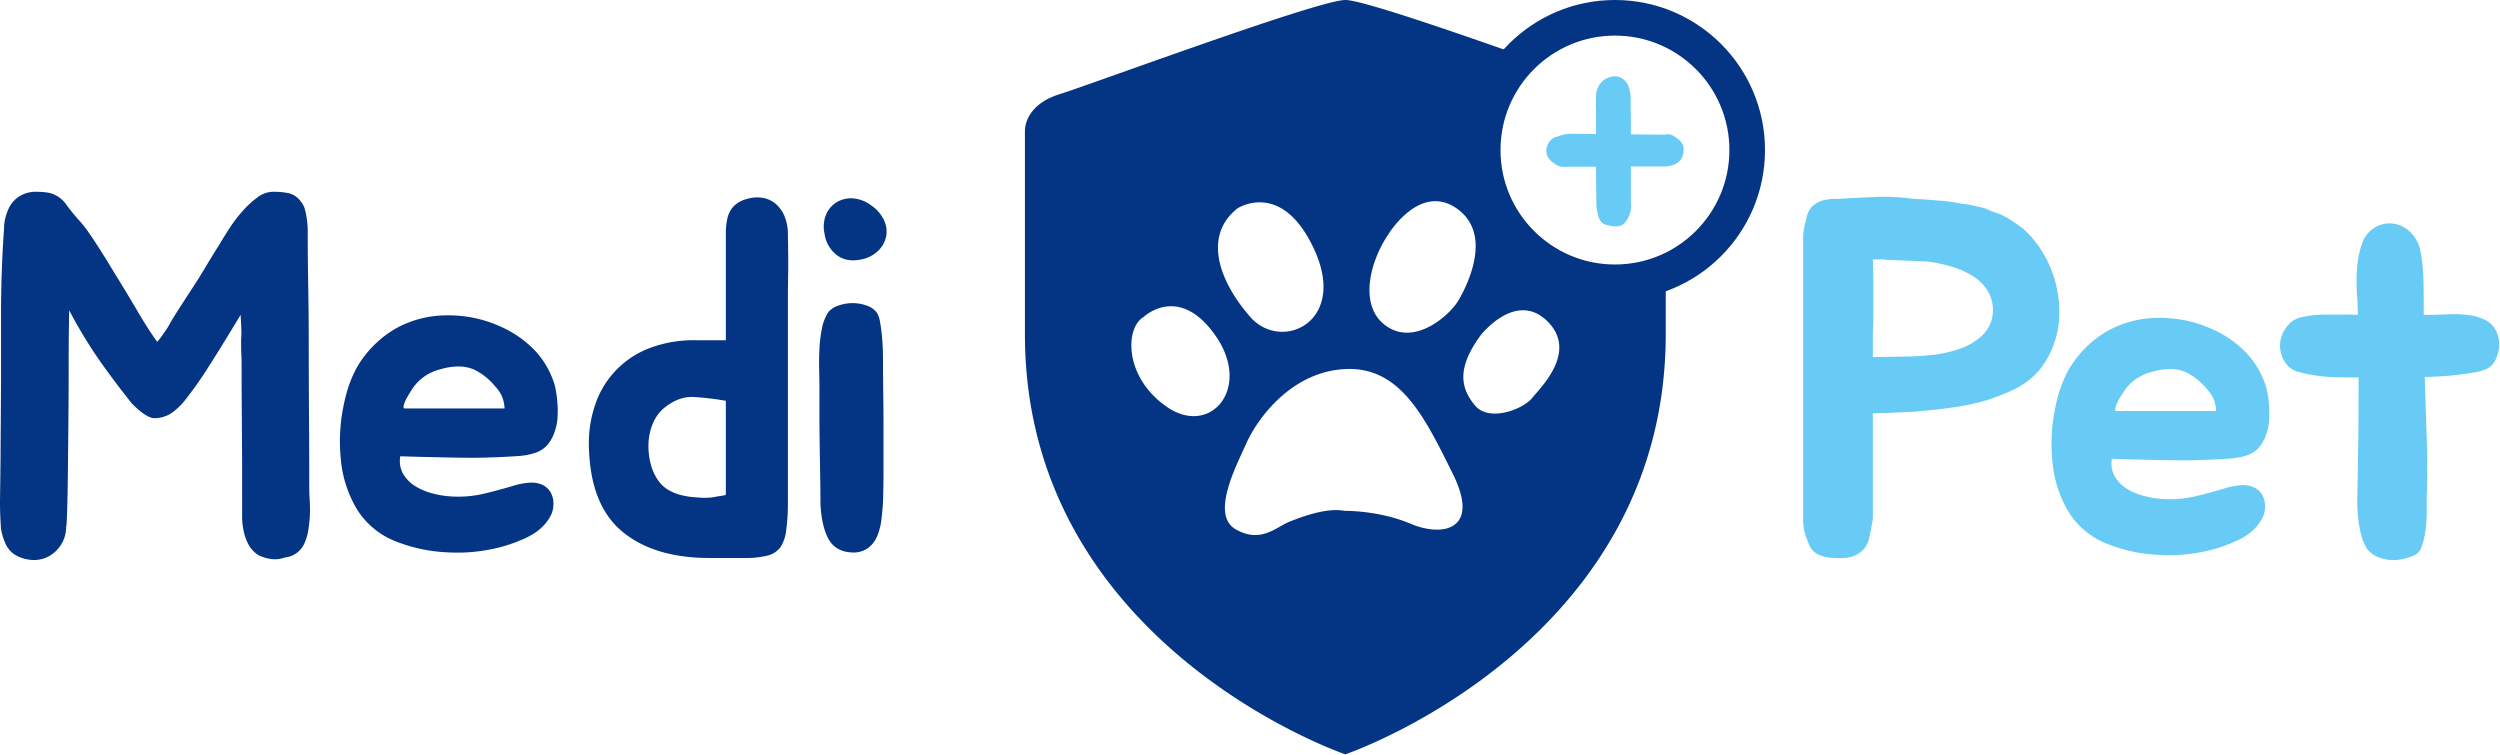
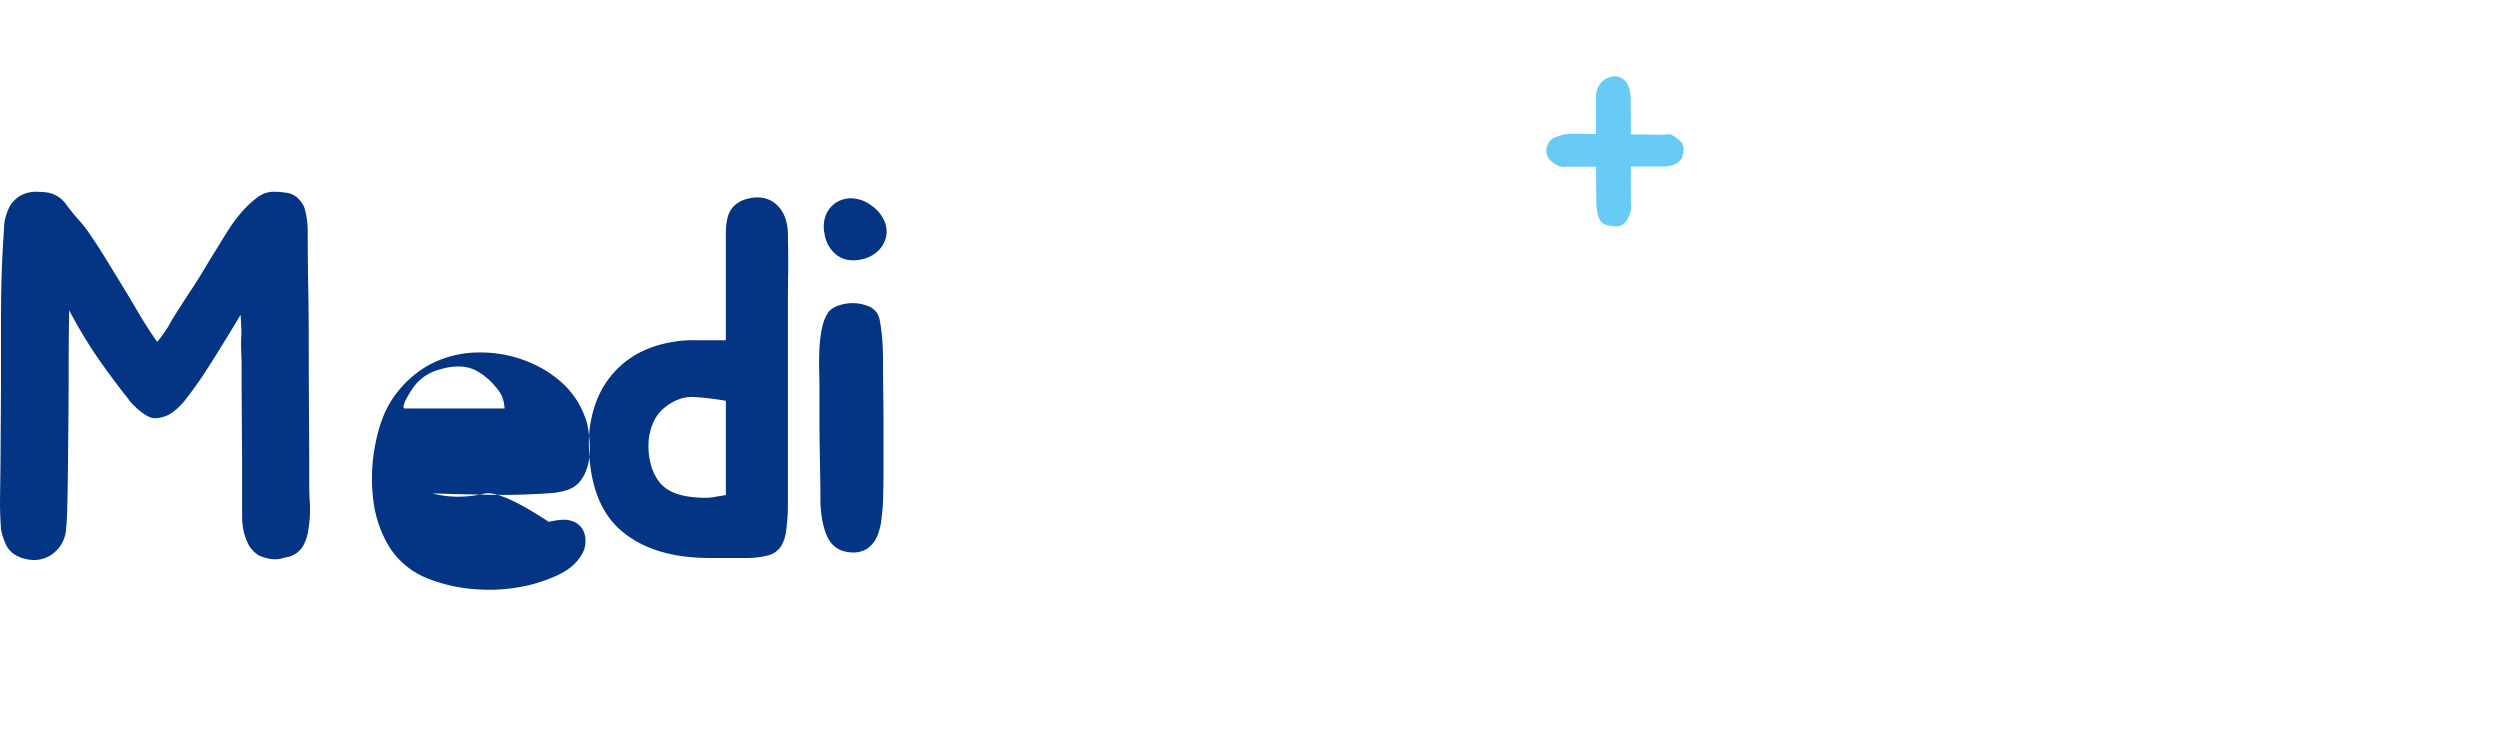
<svg xmlns="http://www.w3.org/2000/svg" width="983" height="297" viewBox="0 0 983 297">
  <defs>
    <style>      .cls-1 {        fill: #68cbf5;      }      .cls-1, .cls-2 {        fill-rule: evenodd;      }      .cls-2 {        fill: #043484;      }      .cls-3 {        fill: none;        stroke: #043484;        stroke-linecap: round;        stroke-linejoin: round;        stroke-width: 14px;      }    </style>
  </defs>
-   <path id="Pet" class="cls-1" d="M789.8,86a26.34,26.34,0,0,0-7-3,10.807,10.807,0,0,0-3.5-1.4q-1.9-.4-3.5-0.8c-1.2-.266-2.369-0.466-3.5-0.6s-2.369-.331-3.7-0.6q-2.4-.4-4.8-0.6t-4.8-.4q-2.2-.2-4.6-0.3a51.426,51.426,0,0,1-5.2-.5,81.858,81.858,0,0,0-12.6-.3q-7.6.3-13.8,0.7h-0.4a18.784,18.784,0,0,0-6.3.8,8.853,8.853,0,0,0-3.1,1.8,5.153,5.153,0,0,0-1.3,1.4,11.308,11.308,0,0,0-.9,1.8,10.359,10.359,0,0,0-.6,2.2,10.673,10.673,0,0,1-.6,2.2c-0.134.8-.269,1.6-0.4,2.4a15.784,15.784,0,0,0-.2,2.6V204a19.743,19.743,0,0,0,.7,5.7,35.515,35.515,0,0,0,1.5,4.1,7.837,7.837,0,0,0,3.1,3.9,12.958,12.958,0,0,0,4.7,1.5,27.347,27.347,0,0,0,5.8.2,12.9,12.9,0,0,0,5.4-1.4,9.327,9.327,0,0,0,4.7-6.2q0.9-4,1.5-7.8V162.6a12.7,12.7,0,0,1,2.7-.2h2.7q3.8-.2,6.7-0.3t7.1-.5q9.4-.8,17.2-2.2a73.418,73.418,0,0,0,15.8-4.8q10.2-4,15.2-11.7a36.374,36.374,0,0,0,5.8-16.9,44.383,44.383,0,0,0-2.8-19.3A42.521,42.521,0,0,0,795.6,90q-3-2.2-5.8-4h0Zm-10.5,46a25.091,25.091,0,0,1-8.9,5.2,48.93,48.93,0,0,1-11,2.4,103.743,103.743,0,0,1-10.6.6l-12.4.2v-7q0-3.6.2-7.2V113.9q0-5.7-.2-11.9h3.2a12.646,12.646,0,0,1,2.4.2q1.2,0,3.3.1t4.5,0.2q2.4,0.1,4.5.2c1.4,0.069,2.5.1,3.3,0.1a61.753,61.753,0,0,1,9.6,2,33.688,33.688,0,0,1,8.6,3.8,17.512,17.512,0,0,1,5.9,6,15.1,15.1,0,0,1,1.9,8.4A13.736,13.736,0,0,1,779.3,132Zm84.1,63.1a43.944,43.944,0,0,1-13,1.1A36.8,36.8,0,0,1,843,195a23.967,23.967,0,0,1-6.8-2.9,14.024,14.024,0,0,1-4.7-4.8,10.257,10.257,0,0,1-1.1-6.9q5.8,0.2,10.5.3t9.1,0.2q4.4,0.1,8.6.1t9-.2q5.4-.2,9.3-0.5a25.883,25.883,0,0,0,6.7-1.3,11.054,11.054,0,0,0,4.6-3,15.73,15.73,0,0,0,3-5.6,18.554,18.554,0,0,0,1-5,41.382,41.382,0,0,0,0-5.7,46.53,46.53,0,0,0-.7-5.5,20.626,20.626,0,0,0-1.3-4.4,33.271,33.271,0,0,0-8.2-12.3,42.832,42.832,0,0,0-12.2-8.1,49.334,49.334,0,0,0-21.4-4.4,41.159,41.159,0,0,0-20.2,5.4,42.35,42.35,0,0,0-12.7,11.7q-5.3,7.3-7.5,18.9a68.509,68.509,0,0,0-1,20.4,46.379,46.379,0,0,0,6.2,19.6,31.3,31.3,0,0,0,15.5,12.9,62.344,62.344,0,0,0,20.7,4.3,66.037,66.037,0,0,0,15.5-1,58.816,58.816,0,0,0,13.3-4,30.535,30.535,0,0,0,4.2-2.1,20.075,20.075,0,0,0,4-3.1,17.4,17.4,0,0,0,3-4,9.475,9.475,0,0,0,1.2-4.6,8.809,8.809,0,0,0-1.4-5.3,7.7,7.7,0,0,0-3.5-2.7,10.5,10.5,0,0,0-4.6-.6,30.078,30.078,0,0,0-4.9.8Q869.6,193.6,863.4,195.1Zm7-38.2a15.022,15.022,0,0,1,1,4.7H832.2c-0.534,0-.669-0.466-0.4-1.4a14.16,14.16,0,0,1,1.3-3q0.9-1.6,1.9-3.1a15.192,15.192,0,0,1,1.4-1.9,18.449,18.449,0,0,1,9.8-6,24.819,24.819,0,0,1,6.7-1.1,15.469,15.469,0,0,1,6.7,1.3,24.941,24.941,0,0,1,8,6.4A15.085,15.085,0,0,1,870.4,156.9ZM977,125.7a21.923,21.923,0,0,0-7.1-1.9,52.305,52.305,0,0,0-7.9-.2q-4,.2-7,0.2h-2v-6.6q0-3.6-.1-7.2t-0.5-6.9a47.755,47.755,0,0,0-1-5.7,13.992,13.992,0,0,0-2.7-5.1,12.5,12.5,0,0,0-4.6-3.5,11.351,11.351,0,0,0-5.8-.9,11.459,11.459,0,0,0-9.5,7.8,33.447,33.447,0,0,0-1.7,7,55.121,55.121,0,0,0-.5,7.4q0,3.7.2,6.1a34.08,34.08,0,0,1,.2,3.7,38.926,38.926,0,0,0,.2,3.9q-5.8-.2-12.4-0.1a42.718,42.718,0,0,0-10.2,1.1,9.088,9.088,0,0,0-4.6,2.7,12.71,12.71,0,0,0-2.9,4.8,11.682,11.682,0,0,0-.4,5.7,11.486,11.486,0,0,0,2.7,5.6,8.545,8.545,0,0,0,4.6,2.7,49.962,49.962,0,0,0,6.9,1.4,68.77,68.77,0,0,0,7.4.6q3.7,0.1,6.1.1h3q0,10.8-.1,21.5T927,189q0,2.6-.1,6.1a65.237,65.237,0,0,0,.2,7.2,50.44,50.44,0,0,0,1.1,7.2,19.956,19.956,0,0,0,2.4,6.1q2.2,3.2,7.3,4.3t11.3-1.5a5.545,5.545,0,0,0,3-3.5,30.246,30.246,0,0,0,1.5-6.3,54.864,54.864,0,0,0,.5-7.5v-6.9q0.2-4.4.2-9.9t-0.2-11.5q-0.2-6-.4-12.3t-0.4-12.3q2.4,0,5.8-.2t6.9-.6q3.5-.4,6.5-0.9a20.189,20.189,0,0,0,4.8-1.3q3.4-1.4,4.7-6a12.425,12.425,0,0,0-.3-8.4A9.752,9.752,0,0,0,977,125.7Z" />
-   <path id="Medi" class="cls-2" d="M121.8,197.2q-0.2-3.2-.2-6,0-13.6-.1-28t-0.1-28q0-11.2-.2-22.2T121,90.8q0-1.2-.1-2.4t-0.3-2.6a25.051,25.051,0,0,0-1-4.4,11.394,11.394,0,0,0-2.4-3.4,7.816,7.816,0,0,0-4.6-2.2q-1.2-.2-2.4-0.3t-2.8-.1a10.505,10.505,0,0,0-6.3,2.3,37.791,37.791,0,0,0-5.9,5.5,57.112,57.112,0,0,0-5,6.6q-2.2,3.4-3.6,5.8-3.4,5.4-5.9,9.6t-4.8,7.7q-2.3,3.5-4.3,6.6t-4,6.3q-0.4.8-1.1,2t-1.6,2.5q-0.9,1.3-1.7,2.4a14.706,14.706,0,0,1-1.4,1.7q-3.6-5-7.7-12T44.8,107q-1.2-2-2.8-4.6T38.6,97q-1.8-2.8-3.6-5.4a46.992,46.992,0,0,0-3.4-4.4,79.575,79.575,0,0,1-5.5-6.7,11.337,11.337,0,0,0-6.9-4.7q-1.2-.2-2.5-0.3T14,75.4a12.228,12.228,0,0,0-6.4,1.8A11.478,11.478,0,0,0,3.4,82a24.065,24.065,0,0,0-1.3,3.7,16.038,16.038,0,0,0-.5,4.1Q0.4,106.6.4,124v26.8L0.2,181.6,0,197.2q0,2.8.1,5.4T0.4,208a22.867,22.867,0,0,0,1.7,5.6A9.805,9.805,0,0,0,6,218.2a15.125,15.125,0,0,0,7.8,2,12.375,12.375,0,0,0,6.3-2,13.263,13.263,0,0,0,4.3-4.7,12.828,12.828,0,0,0,1.6-6.3q0.2,0,.4-6.3t0.3-15.7q0.1-9.4.2-20.3T27,144.5q0-9.5.1-15.9t0.1-6.6a185.627,185.627,0,0,0,12.4,20.4q6,8.4,10.8,14.4a16.425,16.425,0,0,0,2.1,2.5,33.336,33.336,0,0,0,2.8,2.5,17.274,17.274,0,0,0,3.1,2,5.5,5.5,0,0,0,3.2.6,12.463,12.463,0,0,0,5.4-1.7,24.746,24.746,0,0,0,6.1-5.8,143.011,143.011,0,0,0,8.6-12.2q5.1-7.9,12.9-20.9,0.4,6.6.3,8.1c-0.069,1-.1,1.7-0.1,2.1q0,3.6.1,5.5c0.066,1.269.1,2.4,0.1,3.4v8.3l0.2,30.6V203a27.6,27.6,0,0,0,.6,5.8,20.822,20.822,0,0,0,1.9,5.3,11.385,11.385,0,0,0,4.1,4.3,18.345,18.345,0,0,0,4.8,1.4,10.96,10.96,0,0,0,5.4-.6,9.374,9.374,0,0,0,7.8-5.8,18.345,18.345,0,0,0,1.4-4.8q0.4-2.6.6-5A52.161,52.161,0,0,0,121.8,197.2Zm68.6-3.1a43.944,43.944,0,0,1-13,1.1A36.8,36.8,0,0,1,170,194a23.967,23.967,0,0,1-6.8-2.9,14.024,14.024,0,0,1-4.7-4.8,10.257,10.257,0,0,1-1.1-6.9q5.8,0.2,10.5.3t9.1,0.2q4.4,0.1,8.6.1t9-.2q5.4-.2,9.3-0.5a25.883,25.883,0,0,0,6.7-1.3,11.054,11.054,0,0,0,4.6-3,15.73,15.73,0,0,0,3-5.6,18.554,18.554,0,0,0,1-5,41.382,41.382,0,0,0,0-5.7,46.53,46.53,0,0,0-.7-5.5,20.626,20.626,0,0,0-1.3-4.4,33.271,33.271,0,0,0-8.2-12.3,42.832,42.832,0,0,0-12.2-8.1,49.334,49.334,0,0,0-21.4-4.4,41.159,41.159,0,0,0-20.2,5.4,42.35,42.35,0,0,0-12.7,11.7q-5.3,7.3-7.5,18.9a68.509,68.509,0,0,0-1,20.4,46.379,46.379,0,0,0,6.2,19.6,31.3,31.3,0,0,0,15.5,12.9,62.344,62.344,0,0,0,20.7,4.3,66.037,66.037,0,0,0,15.5-1,58.816,58.816,0,0,0,13.3-4,30.535,30.535,0,0,0,4.2-2.1,20.075,20.075,0,0,0,4-3.1,17.4,17.4,0,0,0,3-4,9.475,9.475,0,0,0,1.2-4.6,8.809,8.809,0,0,0-1.4-5.3,7.7,7.7,0,0,0-3.5-2.7,10.5,10.5,0,0,0-4.6-.6,30.078,30.078,0,0,0-4.9.8Q196.6,192.6,190.4,194.1Zm7-38.2a15.022,15.022,0,0,1,1,4.7H159.2c-0.534,0-.669-0.466-0.4-1.4a14.16,14.16,0,0,1,1.3-3q0.9-1.6,1.9-3.1a15.192,15.192,0,0,1,1.4-1.9,18.449,18.449,0,0,1,9.8-6,24.819,24.819,0,0,1,6.7-1.1,15.469,15.469,0,0,1,6.7,1.3,24.941,24.941,0,0,1,8,6.4A15.085,15.085,0,0,1,197.4,155.9Zm91-74.7a10.217,10.217,0,0,0-2.4,4.7,26.712,26.712,0,0,0-.6,5.8v42.1h-11a48.886,48.886,0,0,0-18.5,2.9A35.96,35.96,0,0,0,234,159.2a46.863,46.863,0,0,0-2.4,17.6q0.8,22.2,13.3,32.4T279,219.4h13.7a35.859,35.859,0,0,0,8.9-.9,9.138,9.138,0,0,0,5.1-3.1,14.779,14.779,0,0,0,2.4-6.7,79.05,79.05,0,0,0,.7-11.7V117.6q0-4.2.1-9.8t-0.1-15.6a19.1,19.1,0,0,0-1.1-6.6,12.936,12.936,0,0,0-3.2-5,10.833,10.833,0,0,0-5-2.7,13.727,13.727,0,0,0-6.7.3A11.083,11.083,0,0,0,288.4,81.2Zm-32.6,101a27.557,27.557,0,0,1-.8-8.1,22.137,22.137,0,0,1,1.8-7.8,15.59,15.59,0,0,1,4.6-6.1q5.6-4.4,11.3-4.1a110.129,110.129,0,0,1,12.7,1.5v37a25.059,25.059,0,0,1-3.4.6,18.573,18.573,0,0,1-3.6.5,29.466,29.466,0,0,1-4.2-.1q-11-.6-15.2-6.4A19.757,19.757,0,0,1,255.8,182.2Zm91.3-45.3q-0.1-2.9-.4-5.6t-0.7-4.9a9.218,9.218,0,0,0-1.2-3.4,7.719,7.719,0,0,0-3.9-2.8,16.021,16.021,0,0,0-5.6-1,16.682,16.682,0,0,0-5.5.9,9.149,9.149,0,0,0-4,2.5,17.445,17.445,0,0,0-2.6,6.5,52.378,52.378,0,0,0-1,8.1q-0.2,4.2-.1,8.2t0.1,6.8v10.7q0,5.9.1,12.1t0.2,12.2q0.1,6,.1,10.6,0.4,9,3.1,14t8.9,5.4a9.969,9.969,0,0,0,6.7-1.7,11.3,11.3,0,0,0,3.7-4.9,25.185,25.185,0,0,0,1.6-6.5q0.4-3.5.6-6.5,0.2-6.2.2-13.5V169.3q0-7.5-.1-14.5t-0.1-12.6Q347.2,139.8,347.1,136.9Zm-1.3-38.8a10.967,10.967,0,0,0,2.7-5.5,10.4,10.4,0,0,0-1-6.2,14.387,14.387,0,0,0-4.9-5.6,13.6,13.6,0,0,0-7.2-2.8,10.906,10.906,0,0,0-6.4,1.5,10.454,10.454,0,0,0-4.2,4.9,12.361,12.361,0,0,0-.6,7.4,12.759,12.759,0,0,0,5.1,8.7q4.1,2.9,10.3,1.3A12.993,12.993,0,0,0,345.8,98.1Z" />
-   <path id="Forma_33_1" data-name="Forma 33 1" class="cls-2" d="M582.977,58.922a52.02,52.02,0,0,0,71.99,47.945v24.584c0,122.33-125.983,165.156-125.983,165.156S403,253.781,403,131.451V51.682s-0.688-10.122,13.5-14.606S518.5,0,528.984,0c6.269,0,40.171,11.647,69.459,21.974A51.734,51.734,0,0,0,582.977,58.922ZM449.645,124.659c-7.406,4.378-7.643,23.932,9.412,35.486s33.271-7.682,18.824-28.244S449.645,124.659,449.645,124.659Zm67.333-26.071C504.261,70.3,486.569,81.932,486.569,81.932c-13.8,10.943-7.033,28.946,5.069,42.727S529.7,126.872,516.978,98.588ZM529.286,145.1c-21.472.856-34.839,19.535-39.1,28.968S476,202.409,485.846,208.109s15.984-.887,21-2.9,14.819-5.692,21.72-4.345c0,0,13.462-.278,26.065,5.069s27.6,2.519,16.652-19.553S550.759,144.248,529.286,145.1Zm43.441-63.172C558.2,71.841,545.938,92.07,545.938,92.07c-7.237,10.607-12.035,28.4-.724,36.21s24.877-4.438,28.237-10.139S587.259,92.022,572.727,81.932Zm7.24,77.489c5.5,6.621,18.737,1.628,22.444-2.9s18.174-18.54,5.792-30.416-26.064,5.793-26.064,5.793C572.545,145.033,574.467,152.8,579.967,159.421Z" />
-   <circle id="Elipse_2" data-name="Elipse 2" class="cls-3" cx="635" cy="59" r="52" />
+   <path id="Medi" class="cls-2" d="M121.8,197.2q-0.2-3.2-.2-6,0-13.6-.1-28t-0.1-28q0-11.2-.2-22.2T121,90.8q0-1.2-.1-2.4t-0.3-2.6a25.051,25.051,0,0,0-1-4.4,11.394,11.394,0,0,0-2.4-3.4,7.816,7.816,0,0,0-4.6-2.2q-1.2-.2-2.4-0.3t-2.8-.1a10.505,10.505,0,0,0-6.3,2.3,37.791,37.791,0,0,0-5.9,5.5,57.112,57.112,0,0,0-5,6.6q-2.2,3.4-3.6,5.8-3.4,5.4-5.9,9.6t-4.8,7.7q-2.3,3.5-4.3,6.6t-4,6.3q-0.4.8-1.1,2t-1.6,2.5q-0.9,1.3-1.7,2.4a14.706,14.706,0,0,1-1.4,1.7q-3.6-5-7.7-12T44.8,107q-1.2-2-2.8-4.6T38.6,97q-1.8-2.8-3.6-5.4a46.992,46.992,0,0,0-3.4-4.4,79.575,79.575,0,0,1-5.5-6.7,11.337,11.337,0,0,0-6.9-4.7q-1.2-.2-2.5-0.3T14,75.4a12.228,12.228,0,0,0-6.4,1.8A11.478,11.478,0,0,0,3.4,82a24.065,24.065,0,0,0-1.3,3.7,16.038,16.038,0,0,0-.5,4.1Q0.4,106.6.4,124v26.8L0.2,181.6,0,197.2q0,2.8.1,5.4T0.4,208a22.867,22.867,0,0,0,1.7,5.6A9.805,9.805,0,0,0,6,218.2a15.125,15.125,0,0,0,7.8,2,12.375,12.375,0,0,0,6.3-2,13.263,13.263,0,0,0,4.3-4.7,12.828,12.828,0,0,0,1.6-6.3q0.2,0,.4-6.3t0.3-15.7q0.1-9.4.2-20.3T27,144.5q0-9.5.1-15.9t0.1-6.6a185.627,185.627,0,0,0,12.4,20.4q6,8.4,10.8,14.4a16.425,16.425,0,0,0,2.1,2.5,33.336,33.336,0,0,0,2.8,2.5,17.274,17.274,0,0,0,3.1,2,5.5,5.5,0,0,0,3.2.6,12.463,12.463,0,0,0,5.4-1.7,24.746,24.746,0,0,0,6.1-5.8,143.011,143.011,0,0,0,8.6-12.2q5.1-7.9,12.9-20.9,0.4,6.6.3,8.1c-0.069,1-.1,1.7-0.1,2.1q0,3.6.1,5.5c0.066,1.269.1,2.4,0.1,3.4v8.3l0.2,30.6V203a27.6,27.6,0,0,0,.6,5.8,20.822,20.822,0,0,0,1.9,5.3,11.385,11.385,0,0,0,4.1,4.3,18.345,18.345,0,0,0,4.8,1.4,10.96,10.96,0,0,0,5.4-.6,9.374,9.374,0,0,0,7.8-5.8,18.345,18.345,0,0,0,1.4-4.8q0.4-2.6.6-5A52.161,52.161,0,0,0,121.8,197.2Zm68.6-3.1a43.944,43.944,0,0,1-13,1.1A36.8,36.8,0,0,1,170,194q5.8,0.2,10.5.3t9.1,0.2q4.4,0.1,8.6.1t9-.2q5.4-.2,9.3-0.5a25.883,25.883,0,0,0,6.7-1.3,11.054,11.054,0,0,0,4.6-3,15.73,15.73,0,0,0,3-5.6,18.554,18.554,0,0,0,1-5,41.382,41.382,0,0,0,0-5.7,46.53,46.53,0,0,0-.7-5.5,20.626,20.626,0,0,0-1.3-4.4,33.271,33.271,0,0,0-8.2-12.3,42.832,42.832,0,0,0-12.2-8.1,49.334,49.334,0,0,0-21.4-4.4,41.159,41.159,0,0,0-20.2,5.4,42.35,42.35,0,0,0-12.7,11.7q-5.3,7.3-7.5,18.9a68.509,68.509,0,0,0-1,20.4,46.379,46.379,0,0,0,6.2,19.6,31.3,31.3,0,0,0,15.5,12.9,62.344,62.344,0,0,0,20.7,4.3,66.037,66.037,0,0,0,15.5-1,58.816,58.816,0,0,0,13.3-4,30.535,30.535,0,0,0,4.2-2.1,20.075,20.075,0,0,0,4-3.1,17.4,17.4,0,0,0,3-4,9.475,9.475,0,0,0,1.2-4.6,8.809,8.809,0,0,0-1.4-5.3,7.7,7.7,0,0,0-3.5-2.7,10.5,10.5,0,0,0-4.6-.6,30.078,30.078,0,0,0-4.9.8Q196.6,192.6,190.4,194.1Zm7-38.2a15.022,15.022,0,0,1,1,4.7H159.2c-0.534,0-.669-0.466-0.4-1.4a14.16,14.16,0,0,1,1.3-3q0.9-1.6,1.9-3.1a15.192,15.192,0,0,1,1.4-1.9,18.449,18.449,0,0,1,9.8-6,24.819,24.819,0,0,1,6.7-1.1,15.469,15.469,0,0,1,6.7,1.3,24.941,24.941,0,0,1,8,6.4A15.085,15.085,0,0,1,197.4,155.9Zm91-74.7a10.217,10.217,0,0,0-2.4,4.7,26.712,26.712,0,0,0-.6,5.8v42.1h-11a48.886,48.886,0,0,0-18.5,2.9A35.96,35.96,0,0,0,234,159.2a46.863,46.863,0,0,0-2.4,17.6q0.8,22.2,13.3,32.4T279,219.4h13.7a35.859,35.859,0,0,0,8.9-.9,9.138,9.138,0,0,0,5.1-3.1,14.779,14.779,0,0,0,2.4-6.7,79.05,79.05,0,0,0,.7-11.7V117.6q0-4.2.1-9.8t-0.1-15.6a19.1,19.1,0,0,0-1.1-6.6,12.936,12.936,0,0,0-3.2-5,10.833,10.833,0,0,0-5-2.7,13.727,13.727,0,0,0-6.7.3A11.083,11.083,0,0,0,288.4,81.2Zm-32.6,101a27.557,27.557,0,0,1-.8-8.1,22.137,22.137,0,0,1,1.8-7.8,15.59,15.59,0,0,1,4.6-6.1q5.6-4.4,11.3-4.1a110.129,110.129,0,0,1,12.7,1.5v37a25.059,25.059,0,0,1-3.4.6,18.573,18.573,0,0,1-3.6.5,29.466,29.466,0,0,1-4.2-.1q-11-.6-15.2-6.4A19.757,19.757,0,0,1,255.8,182.2Zm91.3-45.3q-0.1-2.9-.4-5.6t-0.7-4.9a9.218,9.218,0,0,0-1.2-3.4,7.719,7.719,0,0,0-3.9-2.8,16.021,16.021,0,0,0-5.6-1,16.682,16.682,0,0,0-5.5.9,9.149,9.149,0,0,0-4,2.5,17.445,17.445,0,0,0-2.6,6.5,52.378,52.378,0,0,0-1,8.1q-0.2,4.2-.1,8.2t0.1,6.8v10.7q0,5.9.1,12.1t0.2,12.2q0.1,6,.1,10.6,0.4,9,3.1,14t8.9,5.4a9.969,9.969,0,0,0,6.7-1.7,11.3,11.3,0,0,0,3.7-4.9,25.185,25.185,0,0,0,1.6-6.5q0.4-3.5.6-6.5,0.2-6.2.2-13.5V169.3q0-7.5-.1-14.5t-0.1-12.6Q347.2,139.8,347.1,136.9Zm-1.3-38.8a10.967,10.967,0,0,0,2.7-5.5,10.4,10.4,0,0,0-1-6.2,14.387,14.387,0,0,0-4.9-5.6,13.6,13.6,0,0,0-7.2-2.8,10.906,10.906,0,0,0-6.4,1.5,10.454,10.454,0,0,0-4.2,4.9,12.361,12.361,0,0,0-.6,7.4,12.759,12.759,0,0,0,5.1,8.7q4.1,2.9,10.3,1.3A12.993,12.993,0,0,0,345.8,98.1Z" />
  <path id="_" data-name="+" class="cls-1" d="M641.255,44.782q-0.12-2.763-.06-5.408a15.3,15.3,0,0,0-.774-5.168,5.75,5.75,0,0,0-2.205-3.065A5.614,5.614,0,0,0,634.939,30a7.635,7.635,0,0,0-2.979.721,6.145,6.145,0,0,0-2.621,2.043,8.162,8.162,0,0,0-1.788,4.987q-0.12,2.946,0,5.709v9.254l-8.7-.12q-1.312,0-2.085.06t-1.43.18a12.6,12.6,0,0,0-1.43.36q-0.777.242-1.966,0.6a5.14,5.14,0,0,0-2.92,2.223,6.17,6.17,0,0,0-1.013,3.3,5.331,5.331,0,0,0,2.5,4.447,8.3,8.3,0,0,0,1.668,1.2,6.634,6.634,0,0,0,1.489.541,5.621,5.621,0,0,0,1.669.12c0.6-.04,1.329-0.06,2.2-0.06h10.01l0.119,12.859v1.142a20.529,20.529,0,0,0,.179,2.464,20.211,20.211,0,0,0,.6,2.944,5.482,5.482,0,0,0,1.37,2.464,4.556,4.556,0,0,0,2.5,1.142,14.952,14.952,0,0,0,3.1.421,4.412,4.412,0,0,0,3.694-1.683,10.992,10.992,0,0,0,1.907-3.786,9.231,9.231,0,0,0,.238-4.146V65.453h13.406a9.9,9.9,0,0,0,1.668-.18,10.938,10.938,0,0,0,2.086-.6,5.89,5.89,0,0,0,2.025-1.382,4.029,4.029,0,0,0,1.132-1.923,8.381,8.381,0,0,0,.417-2.524,4.484,4.484,0,0,0-1.668-3.726,26.7,26.7,0,0,0-2.681-1.923,4.511,4.511,0,0,0-3.039-.24l-13.346-.12V44.782Z" />
</svg>